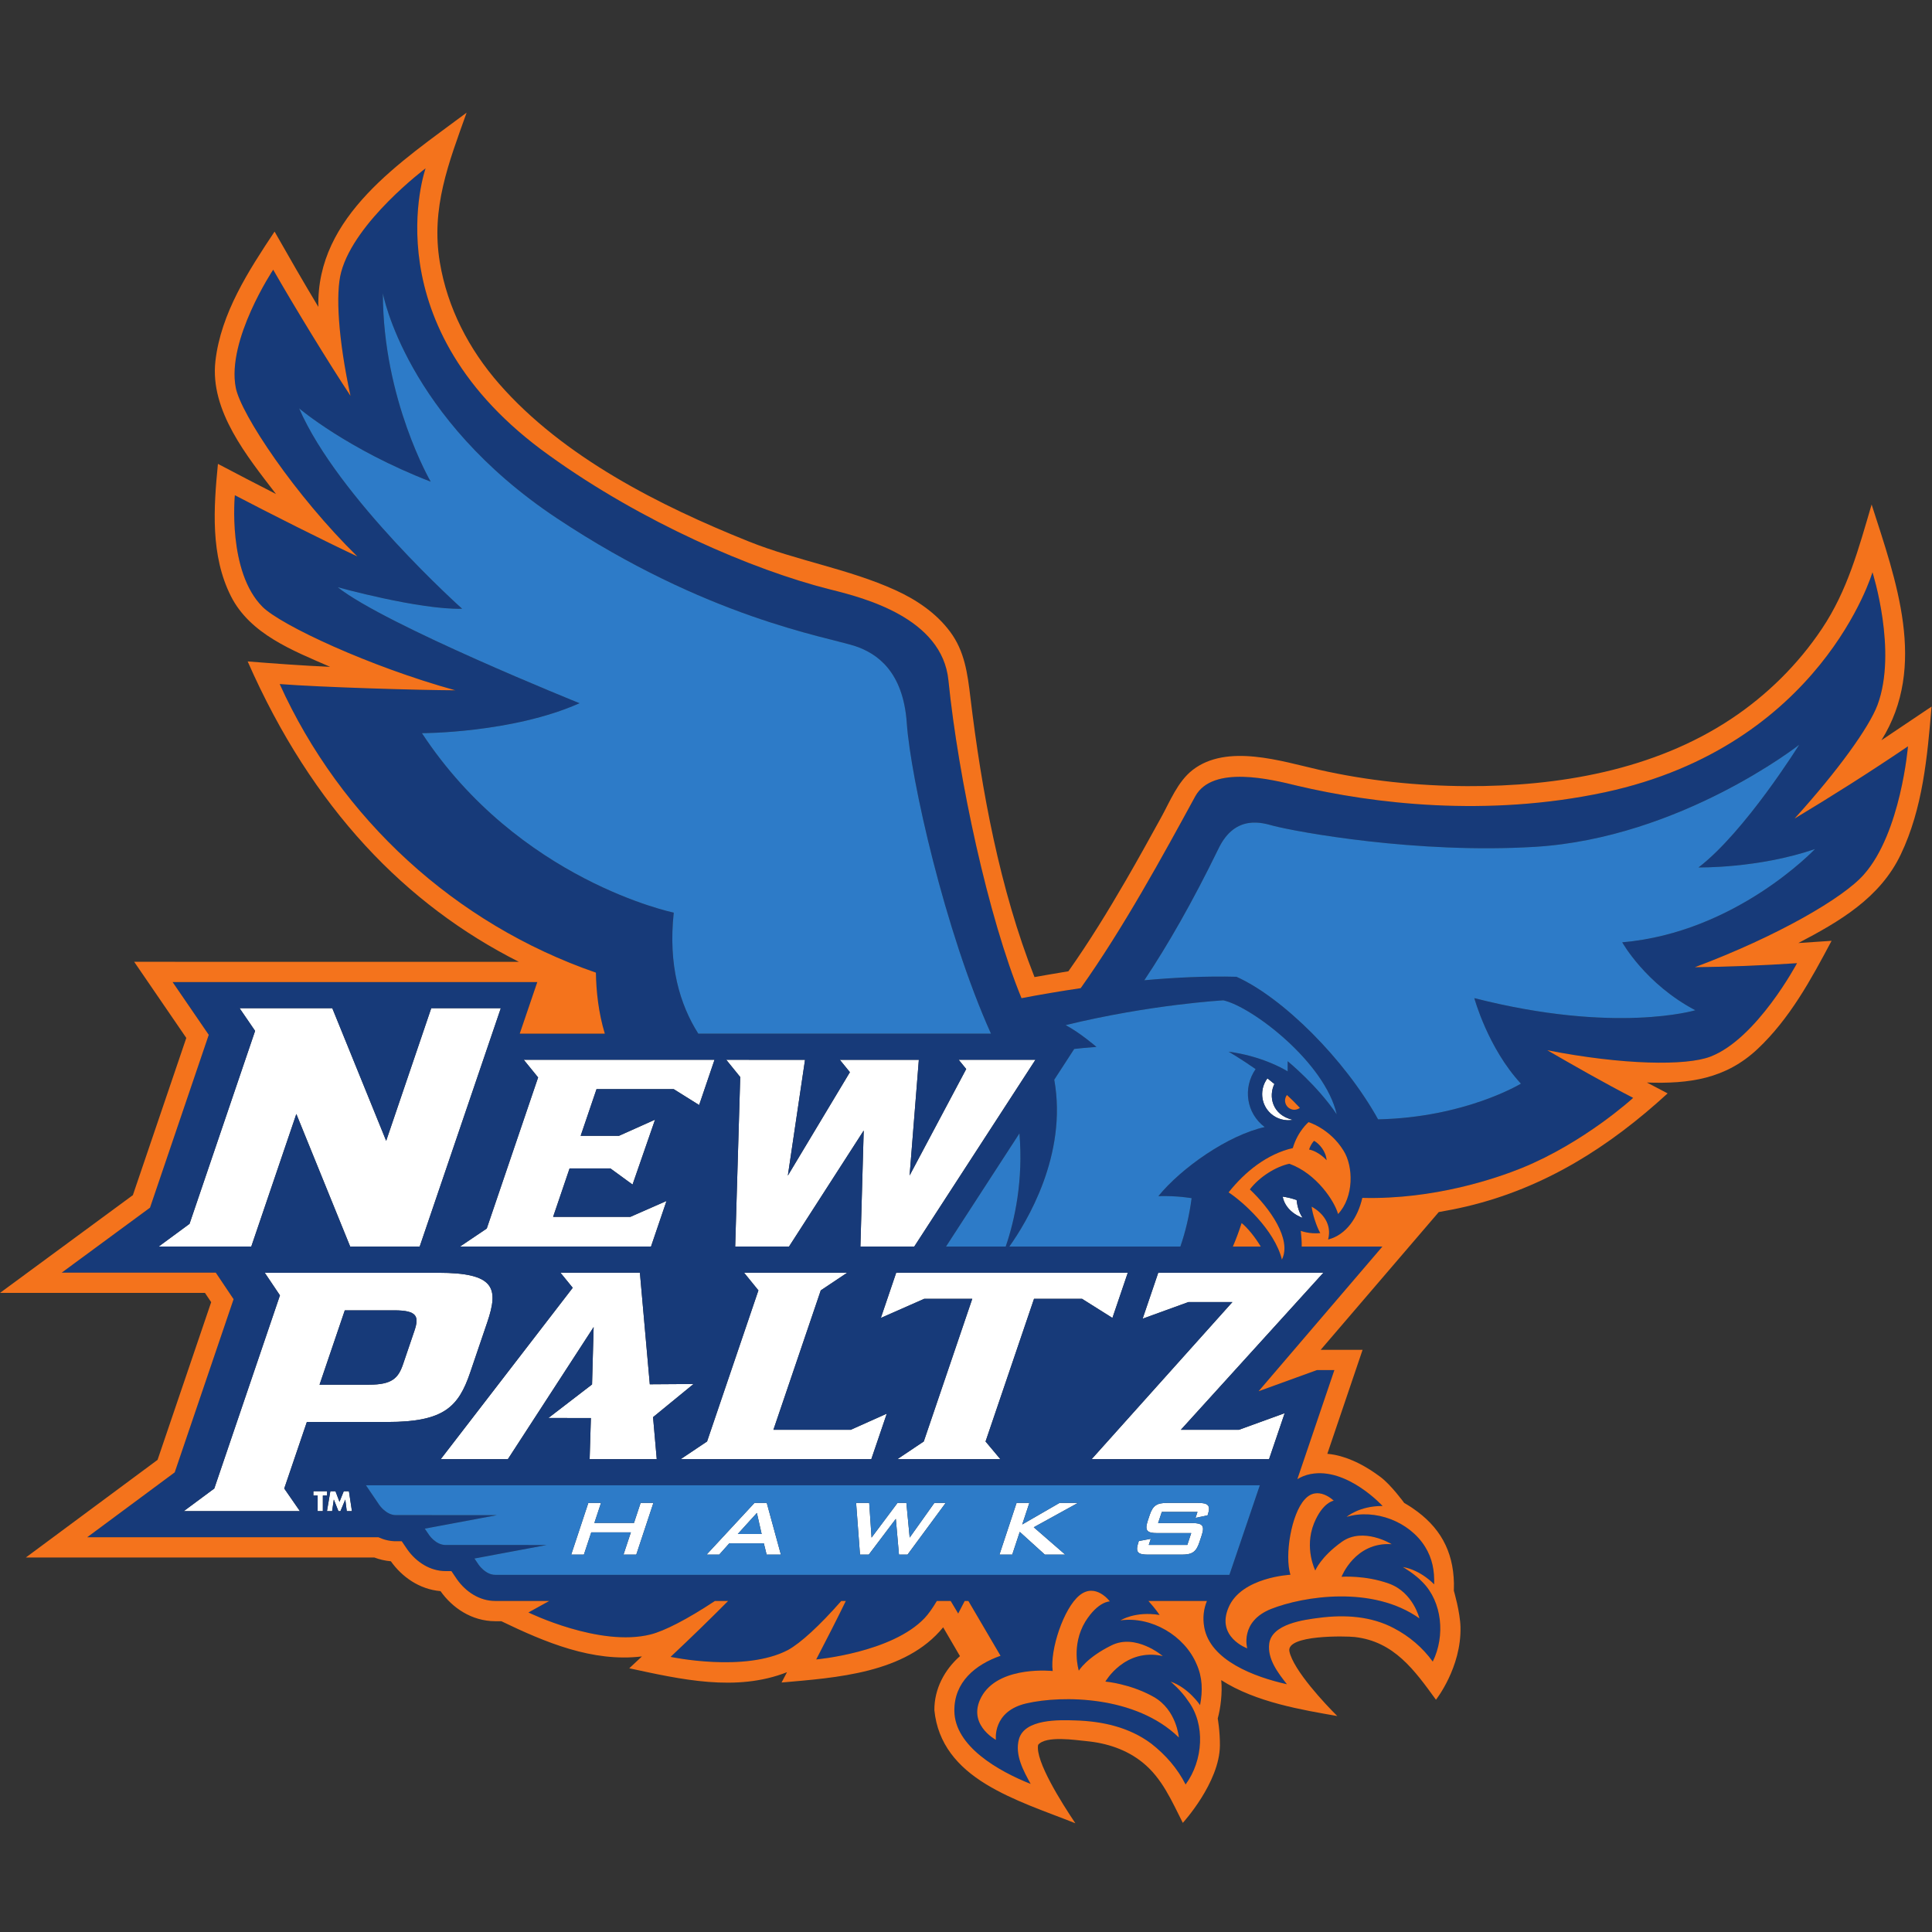
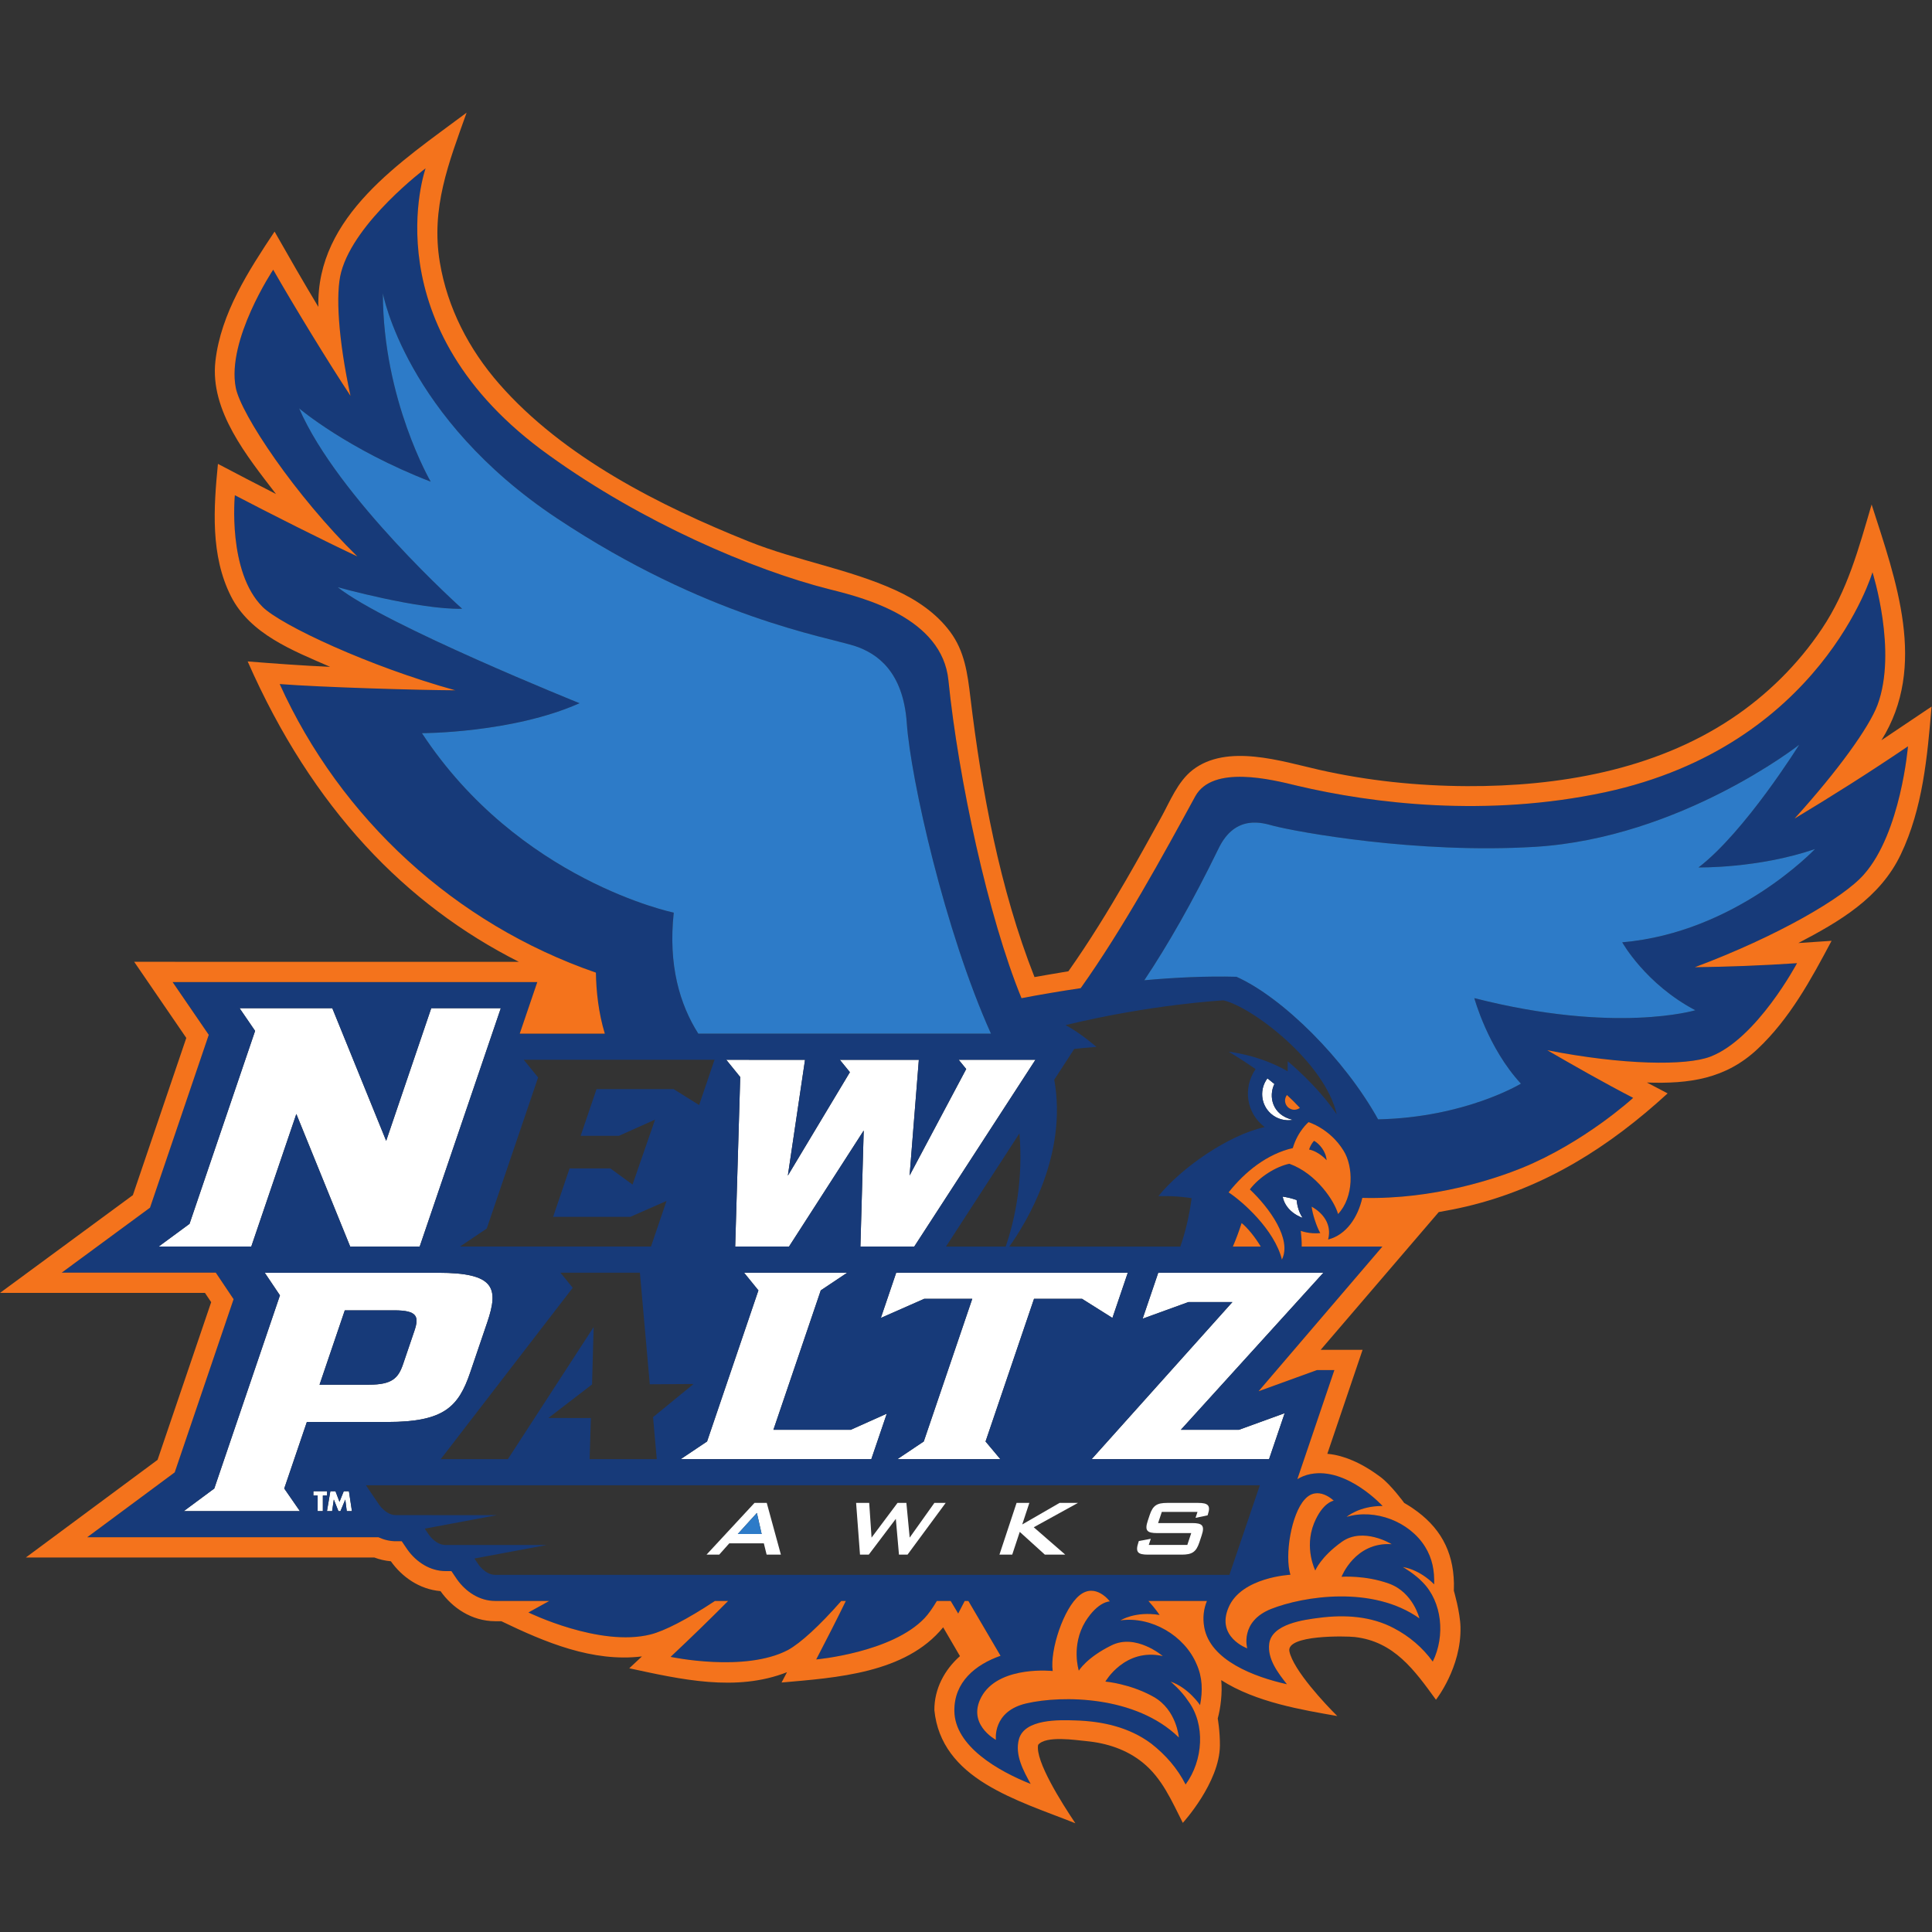
<svg xmlns="http://www.w3.org/2000/svg" width="200px" height="200px" viewBox="0 0 200 200" version="1.1">
  <rect x="0" y="0" width="200" height="200" fill="#333333" stroke="none" />
  <title>suny-new-paltz</title>
  <desc>Created with Sketch.</desc>
  <g id="suny-new-paltz" stroke="none" stroke-width="1" fill="none" fill-rule="evenodd">
    <g id="suny-new-paltz_BGL">
      <g id="suny-new-paltz" transform="translate(0, 11)">
        <g id="g10" transform="translate(100, 89.002) scale(-1, 1) rotate(-180) translate(-100, -89.002) translate(0, 0.26)" fill-rule="nonzero">
          <g id="g12">
            <polyline id="path14" fill="#FFFFFF" points="76.107 59.704 81.681 59.704 89.41 71.709 89.069 59.7 94.643 59.7 107.189 79.036 99.242 79.036 100.022 78.079 94.162 67.055 95.118 79.034 86.937 79.034 87.981 77.752 81.558 67.047 83.336 79.034 75.181 79.035 76.628 77.251 76.107 59.704" />
-             <polyline id="path16" fill="#FFFFFF" points="47.622 59.703 67.392 59.703 68.996 64.42 65.249 62.774 57.258 62.774 58.963 67.79 63.189 67.79 65.481 66.118 67.811 72.838 64.078 71.166 60.11 71.166 61.752 75.996 69.743 75.996 72.375 74.351 73.967 79.035 54.219 79.035 55.705 77.208 50.388 61.565 47.622 59.703" />
-             <polyline id="path18" fill="#FFFFFF" points="67.267 45.443 66.242 56.992 58.019 56.992 59.288 55.433 45.627 37.695 52.577 37.695 61.453 51.367 61.289 45.428 56.772 41.956 61.168 41.947 61.039 37.695 67.987 37.695 67.604 42.041 71.796 45.473 67.267 45.443" />
            <path d="M35.693,53.098 L40.811,53.098 C43.203,53.098 43.403,52.459 42.896,50.968 L41.728,47.533 C41.233,46.076 40.587,45.402 38.196,45.402 L33.078,45.402 L35.693,53.098 Z M40.113,41.54 C45.966,41.54 47.465,43.109 48.672,46.66 L50.443,51.868 C51.649,55.419 51.215,56.987 45.363,56.987 L27.409,56.987 L28.98,54.649 L22.183,34.654 L19.026,32.314 L31.045,32.314 L29.425,34.654 L31.765,41.54 L40.113,41.54 L40.113,41.54 Z" id="path20" fill="#FFFFFF" />
            <polyline id="path22" fill="#FFFFFF" points="91.8 42.403 88.066 40.732 80.063 40.732 84.966 55.164 87.702 56.993 77.026 56.993 78.511 55.165 73.196 39.524 70.467 37.695 90.199 37.695 91.8 42.403" />
            <polyline id="path24" fill="#FFFFFF" points="112.016 54.289 115.158 52.312 116.749 56.994 92.775 56.994 91.185 52.312 95.671 54.289 100.648 54.289 95.629 39.524 92.899 37.695 103.555 37.695 102.024 39.522 107.042 54.289 112.016 54.289" />
            <polyline id="path26" fill="#FFFFFF" points="118.286 52.235 123.026 53.955 127.578 53.955 113.007 37.695 131.373 37.695 132.989 42.452 128.25 40.732 122.241 40.732 137 56.995 119.903 56.995 118.286 52.235" />
            <polyline id="path28" fill="#FFFFFF" points="30.677 73.426 36.254 59.694 43.447 59.704 51.843 84.374 44.642 84.374 39.977 70.645 34.399 84.377 24.8 84.377 26.408 82.027 19.619 62.051 16.43 59.704 26.013 59.704 30.677 73.426" />
-             <polyline id="path30" fill="#FFFFFF" points="65.629 31.088 61.529 31.088 62.216 33.163 60.904 33.163 59.131 27.808 60.443 27.808 61.206 30.112 65.306 30.112 64.543 27.808 65.866 27.808 67.639 33.163 66.316 33.163 65.629 31.088" />
            <path d="M76.374,29.946 L78.352,32.125 L78.845,29.946 L76.374,29.946 Z M78.106,33.163 L73.14,27.808 L74.452,27.808 L75.497,28.981 L79.072,28.981 L79.361,27.808 L80.838,27.808 L79.374,33.163 L78.106,33.163 L78.106,33.163 Z" id="path32" fill="#FFFFFF" />
            <polyline id="path34" fill="#FFFFFF" points="94.17 29.572 93.828 33.163 92.91 33.163 90.223 29.572 89.98 33.163 88.624 33.163 89.027 27.808 89.934 27.808 92.736 31.514 93.061 27.808 93.947 27.808 97.896 33.163 96.726 33.163 94.17 29.572" />
            <polyline id="path36" fill="#FFFFFF" points="109.685 33.163 105.82 30.932 106.558 33.163 105.235 33.163 103.462 27.808 104.785 27.808 105.565 30.164 108.164 27.808 110.274 27.808 107.013 30.642 111.588 33.163 109.685 33.163" />
            <path d="M124.033,33.163 L120.83,33.163 C119.769,33.163 119.344,32.904 119.011,31.898 L118.815,31.306 C118.482,30.299 118.735,30.039 119.795,30.039 L123.316,30.039 L122.911,28.814 L118.92,28.814 L119.129,29.448 L117.894,29.219 L117.846,29.074 C117.513,28.067 117.777,27.808 118.838,27.808 L122.325,27.808 C123.386,27.808 123.822,28.067 124.156,29.074 L124.4,29.811 C124.733,30.817 124.468,31.077 123.408,31.077 L119.887,31.077 L120.269,32.23 L123.964,32.23 L123.762,31.617 L125.007,31.876 L125.045,31.991 C125.35,32.914 125.039,33.163 124.033,33.163" id="path38" fill="#FFFFFF" />
            <path d="M132.777,64.872 C133.119,63.199 134.847,62.674 134.847,62.674 C134.366,63.36 134.253,64.24 134.226,64.518 C133.687,64.704 133.192,64.813 132.777,64.872" id="path40" fill="#FFFFFF" />
            <path d="M131.203,77.114 C130.373,76.008 130.494,74.429 131.541,73.475 C132.188,72.889 133.045,72.675 133.852,72.815 C131.654,73.309 131.311,75.294 131.926,76.528 C131.683,76.732 131.441,76.924 131.203,77.114" id="path42" fill="#FFFFFF" />
            <polyline id="path44" fill="#FFFFFF" points="33.86 34.373 32.44 34.373 32.44 33.926 32.883 33.926 32.883 32.314 33.421 32.314 33.421 33.926 33.86 33.926 33.86 34.373" />
            <polyline id="path46" fill="#FFFFFF" points="35.586 34.373 35.143 33.274 34.728 34.373 34.198 34.373 33.848 32.314 34.382 32.314 34.554 33.502 34.561 33.502 35.034 32.314 35.244 32.314 35.74 33.502 35.745 33.502 35.897 32.314 36.432 32.314 36.12 34.373 35.586 34.373" />
            <path d="M167.932,91.197 C167.932,91.197 170.33,86.884 175.499,84.164 C175.499,84.164 167.25,81.677 152.621,85.419 C152.621,85.419 154.025,80.253 157.445,76.565 C157.445,76.565 151.696,73.062 142.66,72.869 C139.195,79.113 132.785,85.48 127.999,87.627 C124.901,87.711 121.64,87.557 118.459,87.268 C120.869,90.877 123.449,95.371 126.134,100.886 C127.894,104.563 130.838,103.51 131.794,103.262 C134.253,102.622 146.672,100.337 158.889,101.079 C173.942,101.992 186.248,111.644 186.248,111.644 C186.248,111.644 180.626,102.611 175.829,98.947 C175.829,98.947 182.014,98.832 187.886,100.851 C187.886,100.851 179.716,92.203 167.932,91.197 L167.932,91.197 Z M138.514,63.068 C138.172,64.363 136.292,67.259 133.474,68.272 C132.092,67.985 130.379,66.921 129.384,65.618 C131.445,63.673 133.751,60.447 132.703,58.356 C131.936,61.424 128.669,64.335 127.185,65.309 C128.88,67.454 131.174,69.282 133.83,69.897 C134.347,71.658 135.46,72.581 135.46,72.581 C135.46,72.581 137.687,71.912 139.085,69.624 C140.11,68.004 140.171,64.821 138.514,63.068 L138.514,63.068 Z M132.777,64.872 C133.192,64.813 133.687,64.704 134.226,64.518 C134.253,64.24 134.366,63.36 134.847,62.674 C134.847,62.674 133.119,63.199 132.777,64.872 L132.777,64.872 Z M127.625,59.699 C127.958,60.478 128.264,61.289 128.532,62.138 C129.132,61.65 129.913,60.705 130.513,59.699 L127.625,59.699 Z M137,56.995 L122.241,40.732 L128.25,40.732 L132.989,42.452 L131.373,37.695 L113.007,37.695 L127.578,53.955 L123.026,53.955 L118.286,52.235 L119.903,56.995 L137,56.995 Z M135.061,33.52 C136.402,35.043 138.069,33.395 138.069,33.395 C138.069,33.395 136.919,33.238 136.024,31.045 C134.993,28.473 136.159,26.165 136.159,26.165 C136.159,26.165 136.702,27.558 138.901,29.133 C141.132,30.717 144.068,28.889 144.068,28.889 C140.271,29.143 138.877,25.518 138.877,25.518 C138.877,25.518 141.337,25.7 143.798,24.806 C146.294,23.898 146.936,21.21 146.936,21.21 C142.089,24.657 134.914,23.493 131.608,22.196 C128.302,20.892 129.115,18.105 129.115,18.105 C129.115,18.105 125.853,19.272 127.185,22.354 C128.518,25.479 133.583,25.726 133.583,25.726 C132.962,27.733 133.681,32.035 135.061,33.52 Z M51.264,25.716 C50.261,25.716 49.55,26.764 49.55,26.764 L49.113,27.407 L56.593,28.805 L46.122,28.807 C45.106,28.807 44.409,29.856 44.409,29.856 L43.973,30.498 L51.452,31.898 L40.981,31.899 C39.978,31.899 39.267,32.948 39.267,32.948 L37.88,34.991 L130.419,34.991 L127.268,25.716 L51.264,25.716 Z M120.369,17.309 C116.44,18.186 114.429,14.667 114.429,14.667 C114.429,14.667 116.976,14.457 119.411,13.092 C121.816,11.748 122.034,8.88 122.034,8.88 C117.581,13.23 109.951,13.253 106.309,12.422 C102.695,11.62 103.098,8.632 103.098,8.632 C103.098,8.632 99.863,10.345 101.754,13.355 C103.692,16.337 108.975,15.762 108.975,15.762 C108.673,17.941 110.117,22.284 111.754,23.597 C113.425,24.951 114.89,22.966 114.89,22.966 C114.89,22.966 113.677,22.994 112.35,20.871 C110.852,18.383 111.679,15.796 111.679,15.796 C111.679,15.796 112.48,17.147 115.05,18.412 C117.589,19.688 120.369,17.309 120.369,17.309 Z M35.897,32.314 L35.745,33.502 L35.74,33.502 L35.244,32.314 L35.034,32.314 L34.561,33.502 L34.554,33.502 L34.382,32.314 L33.848,32.314 L34.198,34.373 L34.728,34.373 L35.143,33.274 L35.586,34.373 L36.12,34.373 L36.432,32.314 L35.897,32.314 Z M33.421,32.314 L32.883,32.314 L32.883,33.926 L32.44,33.926 L32.44,34.373 L33.86,34.373 L33.86,33.926 L33.421,33.926 L33.421,32.314 Z M31.045,32.314 L19.026,32.314 L22.183,34.654 L28.98,54.649 L27.409,56.987 L45.363,56.987 C51.215,56.987 51.649,55.419 50.443,51.868 L48.672,46.66 C47.465,43.109 45.966,41.541 40.113,41.541 L31.765,41.541 L29.425,34.654 L31.045,32.314 Z M16.43,59.704 L19.619,62.051 L26.408,82.027 L24.8,84.377 L34.399,84.377 L39.977,70.645 L44.642,84.374 L51.843,84.374 L43.447,59.704 L36.254,59.694 L30.677,73.426 L26.013,59.704 L16.43,59.704 Z M54.219,79.035 L73.967,79.035 L72.375,74.351 L69.743,75.996 L61.752,75.996 L60.11,71.166 L64.078,71.166 L67.811,72.838 L65.481,66.118 L63.189,67.79 L58.963,67.79 L57.258,62.774 L65.249,62.774 L68.996,64.42 L67.392,59.703 L47.622,59.703 L50.388,61.565 L55.705,77.208 L54.219,79.035 Z M69.747,94.268 C69.747,94.268 53.721,97.569 43.68,112.845 C43.68,112.845 53.034,112.845 59.996,115.947 C59.996,115.947 39.927,124.019 34.957,127.955 C34.957,127.955 43.402,125.609 47.842,125.725 C47.842,125.725 34.957,137.24 30.967,146.467 C30.967,146.467 35.985,142.207 44.587,138.881 C44.587,138.881 39.642,147.37 39.636,158.378 C39.636,158.378 41.981,145.506 57.654,135.091 C73.112,124.815 85.462,122.847 88.525,121.861 C90.799,121.099 93.499,119.236 93.871,113.888 C94.27,108.148 97.802,92.366 102.585,81.74 L72.289,81.74 C70.371,84.762 69.158,88.83 69.747,94.268 Z M83.336,79.034 L81.558,67.047 L87.981,77.752 L86.937,79.034 L95.118,79.034 L94.162,67.055 L100.022,78.079 L99.242,79.036 L107.189,79.036 L94.643,59.7 L89.069,59.7 L89.41,71.71 L81.681,59.704 L76.107,59.704 L76.628,77.251 L75.181,79.035 L83.336,79.034 Z M104.108,59.699 L97.93,59.699 L105.531,71.415 C105.943,66.589 105.054,62.439 104.108,59.699 L104.108,59.699 Z M73.196,39.524 L78.511,55.165 L77.026,56.993 L87.702,56.993 L84.966,55.164 L80.063,40.732 L88.066,40.732 L91.8,42.403 L90.199,37.695 L70.467,37.695 L73.196,39.524 Z M67.987,37.695 L61.039,37.695 L61.168,41.947 L56.772,41.956 L61.289,45.428 L61.453,51.367 L52.577,37.695 L45.627,37.695 L59.288,55.433 L58.019,56.992 L66.242,56.992 L67.267,45.443 L71.796,45.473 L67.604,42.041 L67.987,37.695 Z M103.555,37.695 L92.899,37.695 L95.629,39.524 L100.648,54.289 L95.671,54.289 L91.185,52.312 L92.775,56.994 L116.749,56.994 L115.158,52.312 L112.016,54.289 L107.042,54.289 L102.024,39.522 L103.555,37.695 Z M133.687,73.912 C133.179,74.079 132.908,74.617 133.076,75.117 C133.11,75.22 133.162,75.309 133.226,75.389 C133.689,74.966 134.134,74.519 134.565,74.055 C134.316,73.876 133.993,73.808 133.687,73.912 Z M133.852,72.815 C133.045,72.675 132.188,72.889 131.541,73.476 C130.494,74.429 130.373,76.008 131.203,77.114 C131.441,76.924 131.683,76.732 131.926,76.528 C131.311,75.294 131.654,73.309 133.852,72.815 L133.852,72.815 Z M126.646,85.189 C129.624,84.517 137.149,78.779 138.376,73.389 C136.36,76.393 133.299,78.887 133.299,78.887 L133.298,77.838 C132.755,78.169 130.5,79.434 127.181,79.874 C127.181,79.874 128.368,79.197 129.98,78.072 C128.631,76.119 129.025,73.494 130.92,72.07 C127.114,71.229 122.288,67.838 119.913,64.92 C121.89,64.978 123.352,64.709 123.355,64.708 L123.355,64.709 C123.355,64.708 123.355,64.708 123.355,64.708 C123.117,62.88 122.713,61.213 122.191,59.699 L104.485,59.699 C106.257,62.188 110.535,69.176 109.137,76.973 L111.202,80.155 C111.658,80.209 112.506,80.3 113.506,80.368 C113.506,80.368 111.819,81.829 110.315,82.626 C119.174,84.78 126.646,85.189 126.646,85.189 L126.646,85.189 Z M185.776,104.008 C190.304,109.011 193.478,113.44 194.356,115.759 C196.438,121.351 193.838,129.504 193.838,129.504 C193.838,129.504 188.546,111.546 166.144,106.73 C153.905,104.116 142.143,105.551 134.298,107.403 C131.605,108.062 125.554,109.569 123.741,106.325 C120.37,100.14 116.253,92.604 111.873,86.45 C109.688,86.128 107.59,85.767 105.745,85.412 C102.295,93.835 99.218,108.092 98.18,118.324 C97.529,124.754 89.513,126.84 85.935,127.726 C77.934,129.735 66.445,134.693 56.873,141.586 C38.226,154.884 44.056,171.317 44.056,171.317 C44.056,171.317 36.729,165.826 35.317,160.578 C34.716,158.376 35.017,153.611 36.283,147.766 C34.071,151.105 30.455,157.02 28.28,160.824 C28.28,160.824 23.44,153.548 24.407,148.607 C24.946,145.851 30.562,137.442 36.99,131.143 C33.69,132.687 27.767,135.667 24.312,137.479 C24.312,137.479 23.534,129.559 27.179,125.922 C29.093,124.015 38.314,119.717 47.133,117.285 C43.454,117.298 33.226,117.596 28.954,117.931 C35.263,103.998 47.095,93.1 61.688,88.057 C61.719,86.113 61.957,83.896 62.611,81.74 L53.802,81.74 L55.619,87.079 L17.868,87.081 L21.61,81.617 L15.529,63.725 L6.389,57 L22.338,56.999 L24.181,54.253 L18.086,36.324 L9.028,29.609 L39.172,29.609 C39.735,29.349 40.343,29.195 40.981,29.195 L41.589,29.195 L42.171,28.337 C43.09,27.042 44.524,26.104 46.122,26.104 L46.729,26.104 L47.312,25.245 C48.23,23.95 49.654,23.012 51.264,23.012 L56.854,23.012 C56.146,22.616 55.431,22.22 54.703,21.822 C54.703,21.822 62.075,18.216 67.337,19.543 C68.789,19.904 71.152,21.122 74.009,23.012 L75.375,23.012 C73.493,21.115 71.512,19.189 69.419,17.225 C69.419,17.225 77.098,15.587 81.574,17.937 C82.875,18.656 84.825,20.436 87.087,23.012 L87.56,23.012 C86.601,21.03 85.564,19.026 84.494,16.958 C84.494,16.958 92.324,17.656 95.717,21.242 C96.101,21.647 96.525,22.244 96.982,23.012 L98.415,23.012 C98.668,22.58 98.926,22.149 99.191,21.712 L99.865,23.012 L100.246,23.012 L103.575,17.338 C100.976,16.426 98.749,14.617 98.796,11.608 C98.852,7.967 103.342,5.404 106.695,4.071 C105.947,5.423 105.031,7.081 105.481,8.711 C106.073,10.815 109.639,10.699 111.306,10.646 C114.119,10.564 116.89,9.95 119.167,8.253 C120.661,7.088 121.888,5.682 122.732,4.014 C124.567,6.514 124.796,10.254 122.994,12.661 C122.298,13.737 121.179,14.666 121.179,14.666 C123.03,14.037 124.231,12.232 124.231,12.232 C124.51,13.716 124.488,15.083 123.872,16.467 C122.622,19.43 119.191,21.441 115.994,21.006 C115.994,21.006 117.506,21.978 120.041,21.563 C120.041,21.563 119.616,22.205 118.883,23.012 L124.941,23.012 C124.61,22.202 124.485,21.296 124.661,20.304 C125.268,16.852 129.868,15.141 133.219,14.393 C132.311,15.554 131.202,16.97 131.385,18.565 C131.626,20.645 135,21.067 136.575,21.268 C139.197,21.608 141.929,21.449 144.294,20.194 C145.9,19.354 147.273,18.18 148.318,16.737 C149.631,19.396 149.292,22.913 147.27,24.953 C146.455,25.818 145.221,26.526 145.221,26.526 C147.104,26.21 148.462,24.732 148.462,24.732 C148.508,26.128 148.282,27.409 147.524,28.625 C145.907,31.229 142.346,32.598 139.402,31.717 C139.402,31.717 140.71,32.859 143.126,32.844 C143.126,32.844 139.435,36.887 135.665,36.149 C135.158,36.052 134.707,35.867 134.302,35.622 L138.134,46.916 L136.33,46.916 L130.288,44.723 L143.104,59.699 L134.752,59.699 C134.763,60.252 134.709,60.8 134.656,61.328 C134.656,61.328 135.534,60.978 136.674,61.094 C136.282,61.778 135.865,63.075 135.781,63.831 C136.911,63.211 137.91,62.021 137.484,60.428 C139.38,60.915 140.563,62.726 141.027,64.739 C148.473,64.546 154.946,66.783 157.526,67.827 C164.046,70.484 169.063,75.092 169.063,75.092 C165.943,76.708 163.004,78.39 160.172,80.024 C167.983,78.491 174.565,78.395 177.063,79.363 C181.868,81.207 186.028,89.036 186.028,89.036 C182.34,88.79 178.834,88.66 175.45,88.618 C184.002,91.823 190.864,95.815 192.951,98.218 C196.77,102.521 197.513,111.483 197.513,111.483 C193.456,108.737 189.513,106.251 185.776,104.008 L185.776,104.008 Z" id="path48" fill="#173A79" />
            <path d="M41.728,47.533 L42.896,50.968 C43.403,52.459 43.203,53.098 40.811,53.098 L35.693,53.098 L33.078,45.402 L38.196,45.402 C40.587,45.402 41.233,46.076 41.728,47.533" id="path50" fill="#173A79" />
            <path d="M136.032,70.648 C136.032,70.648 135.712,70.338 135.517,69.746 C136.571,69.525 137.327,68.638 137.327,68.638 C137.276,69.525 136.587,70.35 136.032,70.648" id="path52" fill="#173A79" />
            <path d="M128.532,62.138 C128.264,61.289 127.958,60.478 127.625,59.699 L130.513,59.699 C129.913,60.705 129.132,61.65 128.532,62.138" id="path54" fill="#F4731C" />
            <path d="M192.951,98.218 C190.864,95.815 184.002,91.823 175.45,88.618 C178.834,88.66 182.34,88.79 186.028,89.036 C186.028,89.036 181.868,81.207 177.063,79.363 C174.565,78.395 167.983,78.491 160.172,80.024 C163.004,78.39 165.943,76.708 169.063,75.092 C169.063,75.092 164.046,70.484 157.526,67.827 C154.946,66.783 148.473,64.546 141.027,64.739 C140.563,62.726 139.38,60.915 137.484,60.428 C137.91,62.021 136.911,63.211 135.781,63.831 C135.865,63.075 136.282,61.778 136.674,61.094 C135.534,60.978 134.656,61.328 134.656,61.328 C134.709,60.8 134.763,60.252 134.752,59.699 L143.104,59.699 L130.288,44.723 L136.33,46.916 L138.134,46.916 L134.302,35.622 C134.707,35.867 135.158,36.052 135.665,36.149 C139.435,36.887 143.126,32.844 143.126,32.844 C140.71,32.859 139.402,31.717 139.402,31.717 C142.346,32.598 145.907,31.229 147.524,28.625 C148.282,27.409 148.508,26.128 148.462,24.732 C148.462,24.732 147.104,26.21 145.221,26.526 C145.221,26.526 146.455,25.818 147.27,24.953 C149.292,22.913 149.631,19.396 148.318,16.737 C147.273,18.18 145.9,19.354 144.294,20.194 C141.929,21.449 139.197,21.608 136.575,21.268 C135,21.067 131.626,20.645 131.385,18.565 C131.202,16.97 132.312,15.554 133.219,14.393 C129.868,15.141 125.268,16.852 124.661,20.304 C124.485,21.296 124.61,22.202 124.941,23.012 L118.883,23.012 C119.616,22.205 120.041,21.563 120.041,21.563 C117.506,21.978 115.994,21.006 115.994,21.006 C119.191,21.441 122.622,19.43 123.872,16.467 C124.488,15.083 124.51,13.716 124.231,12.232 C124.231,12.232 123.03,14.037 121.179,14.666 C121.179,14.666 122.298,13.737 122.994,12.661 C124.796,10.254 124.567,6.514 122.732,4.014 C121.888,5.682 120.661,7.088 119.167,8.253 C116.89,9.95 114.119,10.564 111.306,10.646 C109.639,10.699 106.073,10.815 105.481,8.711 C105.031,7.081 105.947,5.423 106.695,4.071 C103.342,5.404 98.852,7.967 98.796,11.608 C98.749,14.617 100.976,16.426 103.575,17.338 L100.246,23.012 L99.865,23.012 L99.191,21.712 C98.926,22.149 98.668,22.58 98.415,23.012 L96.982,23.012 C96.525,22.244 96.101,21.647 95.717,21.242 C92.324,17.656 84.494,16.958 84.494,16.958 C85.564,19.026 86.601,21.03 87.56,23.012 L87.087,23.012 C84.825,20.436 82.875,18.656 81.574,17.937 C77.098,15.587 69.419,17.225 69.419,17.225 C71.512,19.189 73.493,21.115 75.375,23.012 L74.009,23.012 C71.152,21.122 68.789,19.904 67.337,19.543 C62.075,18.216 54.703,21.822 54.703,21.822 C55.431,22.22 56.146,22.616 56.854,23.012 L51.264,23.012 C49.654,23.012 48.23,23.95 47.312,25.245 L46.729,26.104 L46.122,26.104 C44.524,26.104 43.09,27.042 42.171,28.337 L41.589,29.195 L40.981,29.195 C40.343,29.195 39.735,29.349 39.172,29.609 L9.028,29.609 L18.086,36.324 L24.181,54.252 L22.338,56.999 L6.389,57 L15.529,63.725 L21.61,81.617 L17.868,87.081 L55.619,87.079 L53.802,81.74 L62.611,81.74 C61.957,83.896 61.719,86.113 61.688,88.057 C47.095,93.1 35.263,103.998 28.954,117.931 C33.226,117.596 43.454,117.298 47.133,117.285 C38.314,119.717 29.093,124.015 27.179,125.922 C23.534,129.559 24.312,137.479 24.312,137.479 C27.767,135.667 33.69,132.687 36.99,131.143 C30.562,137.442 24.946,145.851 24.407,148.607 C23.44,153.548 28.28,160.824 28.28,160.824 C30.455,157.02 34.071,151.105 36.283,147.766 C35.017,153.611 34.716,158.376 35.317,160.578 C36.729,165.826 44.056,171.317 44.056,171.317 C44.056,171.317 38.226,154.884 56.873,141.586 C66.445,134.693 77.934,129.735 85.935,127.726 C89.513,126.84 97.529,124.754 98.18,118.324 C99.218,108.092 102.295,93.835 105.745,85.412 C107.59,85.767 109.688,86.128 111.873,86.45 C116.253,92.604 120.37,100.14 123.741,106.325 C125.554,109.568 131.605,108.062 134.298,107.403 C142.143,105.551 153.905,104.116 166.144,106.73 C188.546,111.546 193.838,129.504 193.838,129.504 C193.838,129.504 196.438,121.351 194.356,115.758 C193.478,113.44 190.304,109.011 185.776,104.008 C189.513,106.251 193.456,108.737 197.513,111.483 C197.513,111.483 196.771,102.521 192.951,98.218 L192.951,98.218 Z M194.766,112.115 C199.559,119.791 196.269,128.667 193.75,136.517 C192.41,131.979 191.267,127.626 188.597,123.645 C186.131,119.956 182.893,116.763 179.194,114.312 C171.202,109.01 161.313,107.323 151.877,107.363 C146.734,107.385 141.545,107.921 136.523,109.063 C132.638,109.945 127.015,111.792 123.457,109.034 C121.909,107.828 121.117,105.776 120.191,104.105 C118.997,101.93 117.795,99.76 116.551,97.613 C114.69,94.402 112.745,91.232 110.602,88.199 C109.642,88.044 107.303,87.636 107.091,87.597 C103.489,96.73 101.613,106.908 100.456,116.544 C100.161,118.992 99.87,121.324 98.348,123.358 C96.909,125.29 94.849,126.675 92.673,127.661 C87.846,129.855 82.467,130.705 77.533,132.683 C68.303,136.381 58.308,141.42 51.671,149.011 C48.536,152.595 46.319,156.87 45.532,161.584 C44.59,167.211 46.447,171.871 48.303,177.081 C41.574,172.041 32.731,166.415 32.957,156.974 C31.406,159.546 29.911,162.156 28.423,164.771 C25.73,160.713 22.872,156.327 22.3,151.372 C21.709,146.201 25.612,141.47 28.569,137.604 C26.556,138.629 24.56,139.674 22.561,140.724 C22.111,136.165 21.777,131.256 23.901,127.035 C25.891,123.085 30.352,121.385 34.176,119.713 C31.329,119.838 28.48,120.048 25.638,120.273 C32.345,105.018 42.046,95.068 53.713,89.176 L13.89,89.179 L19.286,81.298 L13.755,65.023 L0,54.903 L21.219,54.902 C21.434,54.583 21.647,54.264 21.861,53.945 L16.311,37.62 L2.677,27.513 L38.746,27.513 C39.284,27.311 39.857,27.174 40.462,27.122 C41.598,25.523 43.39,24.222 45.603,24.03 C46.819,22.311 48.807,20.929 51.263,20.916 L51.9,20.916 C56.44,18.731 61.337,16.658 66.453,17.271 C66.015,16.863 65.579,16.457 65.141,16.044 C70.449,14.902 76.209,13.564 81.47,15.64 C81.28,15.284 81.093,14.928 80.906,14.57 C86.549,15.071 93.741,15.51 97.635,20.285 L99.375,17.302 C97.771,15.889 96.713,13.903 96.726,11.712 C97.072,8.222 99.136,5.838 102.06,4.049 C104.924,2.303 108.227,1.233 111.322,0 C109.938,2.061 107.136,6.475 107.468,8.122 C107.469,8.123 107.47,8.124 107.472,8.124 C108.274,9.1 111.38,8.604 112.419,8.509 C114.559,8.305 116.594,7.652 118.28,6.294 C120.309,4.66 121.297,2.299 122.444,0.042 C122.444,0.042 126.251,4.197 126.285,8.052 C126.297,9.529 126.06,10.847 126.06,10.847 C126.349,11.892 126.554,13.483 126.421,14.818 C130.008,12.514 134.839,11.732 138.438,11.099 C137.252,12.264 133.893,15.834 133.479,17.789 C133.117,19.525 139.336,19.386 140.245,19.281 C144.332,18.814 146.44,15.827 148.65,12.787 C148.65,12.787 151.284,16.117 151.19,20.304 C151.151,21.868 150.501,24.075 150.501,24.075 C150.501,24.075 150.517,24.592 150.511,24.852 C150.436,28.246 149.027,30.717 146.238,32.614 C145.91,32.847 145.363,33.159 145.363,33.159 C145.363,33.159 144.012,35.025 142.895,35.856 C141.487,36.905 139.904,37.788 138.173,38.139 C137.935,38.187 137.649,38.222 137.404,38.246 L141.055,49.013 L136.719,49.013 L148.94,63.271 C149.915,63.438 150.892,63.632 151.853,63.86 C159.916,65.779 166.583,70.01 172.632,75.557 C171.912,75.932 171.202,76.309 170.489,76.681 C174.864,76.533 178.628,77.045 181.936,80.146 C185.276,83.285 187.478,87.347 189.603,91.351 C188.456,91.274 187.312,91.199 186.166,91.122 C190.426,93.355 194.619,95.784 196.765,100.287 C199.046,105.056 199.52,110.405 199.953,115.598 C198.765,114.8 195.299,112.471 194.766,112.115 L194.766,112.115 Z" id="path56" fill="#F4731C" />
            <path d="M133.583,25.726 C133.583,25.726 128.518,25.479 127.185,22.354 C125.853,19.272 129.115,18.105 129.115,18.105 C129.115,18.105 128.302,20.892 131.608,22.196 C134.914,23.493 142.089,24.657 146.936,21.21 C146.936,21.21 146.294,23.898 143.798,24.806 C141.337,25.7 138.877,25.517 138.877,25.517 C138.877,25.517 140.271,29.143 144.068,28.889 C144.068,28.889 141.132,30.717 138.901,29.133 C136.702,27.558 136.159,26.165 136.159,26.165 C136.159,26.165 134.993,28.473 136.024,31.045 C136.919,33.238 138.069,33.395 138.069,33.395 C138.069,33.395 136.402,35.043 135.061,33.52 C133.681,32.035 132.962,27.733 133.583,25.726" id="path58" fill="#F4731C" />
            <path d="M111.679,15.796 C111.679,15.796 110.852,18.383 112.35,20.871 C113.677,22.994 114.89,22.966 114.89,22.966 C114.89,22.966 113.425,24.951 111.754,23.597 C110.117,22.284 108.673,17.941 108.975,15.762 C108.975,15.762 103.692,16.337 101.754,13.355 C99.863,10.345 103.098,8.632 103.098,8.632 C103.098,8.632 102.695,11.62 106.309,12.422 C109.951,13.253 117.581,13.23 122.034,8.88 C122.034,8.88 121.816,11.748 119.411,13.092 C116.976,14.457 114.429,14.667 114.429,14.667 C114.429,14.667 116.44,18.186 120.369,17.309 C120.369,17.309 117.589,19.688 115.05,18.412 C112.48,17.147 111.679,15.796 111.679,15.796" id="path60" fill="#F4731C" />
            <path d="M135.517,69.746 C135.712,70.338 136.032,70.648 136.032,70.648 C136.587,70.35 137.276,69.525 137.327,68.638 C137.327,68.638 136.571,69.525 135.517,69.746 Z M135.46,72.581 C135.46,72.581 134.347,71.658 133.83,69.897 C131.174,69.282 128.88,67.454 127.185,65.309 C128.669,64.335 131.936,61.424 132.703,58.356 C133.751,60.447 131.445,63.673 129.384,65.618 C130.379,66.921 132.092,67.985 133.474,68.272 C136.292,67.259 138.172,64.363 138.514,63.068 C140.171,64.821 140.11,68.004 139.085,69.624 C137.687,71.912 135.46,72.581 135.46,72.581 L135.46,72.581 Z" id="path62" fill="#F4731C" />
            <path d="M134.565,74.055 C134.134,74.519 133.689,74.966 133.226,75.389 C133.162,75.309 133.11,75.22 133.076,75.117 C132.908,74.617 133.179,74.079 133.687,73.912 C133.993,73.808 134.316,73.876 134.565,74.055" id="path64" fill="#F4731C" />
            <path d="M175.829,98.947 C180.626,102.611 186.249,111.644 186.249,111.644 C186.249,111.644 173.942,101.992 158.889,101.079 C146.672,100.337 134.253,102.622 131.794,103.262 C130.838,103.51 127.894,104.563 126.134,100.886 C123.449,95.371 120.869,90.877 118.459,87.268 C121.64,87.557 124.901,87.711 127.999,87.627 C132.785,85.48 139.195,79.113 142.66,72.869 C151.696,73.062 157.445,76.565 157.445,76.565 C154.025,80.253 152.621,85.419 152.621,85.419 C167.25,81.677 175.499,84.164 175.499,84.164 C170.33,86.884 167.932,91.197 167.932,91.197 C179.716,92.203 187.886,100.851 187.886,100.851 C182.014,98.832 175.829,98.947 175.829,98.947" id="path66" fill="#2D7BC8" />
            <path d="M93.871,113.888 C93.499,119.236 90.799,121.099 88.525,121.861 C85.462,122.847 73.112,124.815 57.654,135.091 C41.981,145.506 39.636,158.378 39.636,158.378 C39.642,147.37 44.587,138.881 44.587,138.881 C35.985,142.207 30.967,146.467 30.967,146.467 C34.957,137.24 47.842,125.725 47.842,125.725 C43.402,125.609 34.957,127.955 34.957,127.955 C39.927,124.019 59.996,115.947 59.996,115.947 C53.034,112.845 43.68,112.845 43.68,112.845 C53.721,97.569 69.747,94.268 69.747,94.268 C69.158,88.83 70.371,84.762 72.289,81.74 L102.585,81.74 C97.802,92.366 94.27,108.148 93.871,113.888" id="path68" fill="#2D7BC8" />
-             <path d="M111.202,80.155 L109.137,76.973 C110.535,69.176 106.257,62.188 104.485,59.699 L122.191,59.699 C122.713,61.213 123.117,62.88 123.355,64.708 C123.355,64.708 123.355,64.708 123.355,64.709 L123.355,64.708 C123.353,64.709 121.89,64.978 119.913,64.92 C122.288,67.838 127.114,71.229 130.92,72.07 C129.025,73.494 128.631,76.119 129.98,78.072 C128.368,79.197 127.181,79.874 127.181,79.874 C130.5,79.434 132.755,78.169 133.298,77.838 L133.299,78.887 C133.299,78.887 136.36,76.393 138.376,73.389 C137.149,78.779 129.624,84.517 126.646,85.189 C126.646,85.189 119.174,84.78 110.315,82.626 C111.819,81.829 113.506,80.368 113.506,80.368 C112.506,80.3 111.658,80.209 111.202,80.155" id="path70" fill="#2D7BC8" />
-             <path d="M104.108,59.699 C105.054,62.439 105.943,66.589 105.531,71.415 L97.93,59.699 L104.108,59.699" id="path72" fill="#2D7BC8" />
+             <path d="M104.108,59.699 L97.93,59.699 L104.108,59.699" id="path72" fill="#2D7BC8" />
            <polygon id="path74" fill="#2D7BC8" points="76.374 29.946 78.845 29.946 78.352 32.125" />
-             <path d="M125.045,31.991 L125.007,31.876 L123.762,31.617 L123.964,32.23 L120.269,32.23 L119.887,31.077 L123.408,31.077 C124.468,31.077 124.733,30.817 124.4,29.811 L124.156,29.074 C123.822,28.067 123.386,27.808 122.325,27.808 L118.838,27.808 C117.777,27.808 117.513,28.067 117.846,29.074 L117.894,29.219 L119.129,29.448 L118.92,28.814 L122.911,28.814 L123.316,30.039 L119.795,30.039 C118.735,30.039 118.482,30.299 118.815,31.306 L119.011,31.898 C119.344,32.904 119.769,33.163 120.83,33.163 L124.033,33.163 C125.039,33.163 125.35,32.914 125.045,31.991 L125.045,31.991 Z M110.274,27.808 L108.164,27.808 L105.565,30.164 L104.785,27.808 L103.462,27.808 L105.235,33.163 L106.558,33.163 L105.82,30.932 L109.685,33.163 L111.588,33.163 L107.013,30.642 L110.274,27.808 Z M93.947,27.808 L93.061,27.808 L92.736,31.514 L89.934,27.808 L89.027,27.808 L88.624,33.163 L89.98,33.163 L90.223,29.572 L92.91,33.163 L93.828,33.163 L94.17,29.572 L96.726,33.163 L97.896,33.163 L93.947,27.808 Z M79.361,27.808 L79.072,28.981 L75.497,28.981 L74.452,27.808 L73.14,27.808 L78.106,33.163 L79.374,33.163 L80.838,27.808 L79.361,27.808 Z M65.866,27.808 L64.543,27.808 L65.306,30.112 L61.206,30.112 L60.443,27.808 L59.131,27.808 L60.904,33.163 L62.216,33.163 L61.529,31.088 L65.629,31.088 L66.316,33.163 L67.639,33.163 L65.866,27.808 Z M130.419,34.991 L37.88,34.991 L39.267,32.948 C39.267,32.948 39.978,31.899 40.981,31.899 L51.452,31.898 L43.973,30.498 L44.409,29.856 C44.409,29.856 45.106,28.807 46.122,28.807 L56.593,28.805 L49.113,27.407 L49.55,26.764 C49.55,26.764 50.261,25.716 51.264,25.716 L127.268,25.716 L130.419,34.991 L130.419,34.991 Z" id="path76" fill="#2D7BC8" />
          </g>
        </g>
      </g>
    </g>
  </g>
</svg>